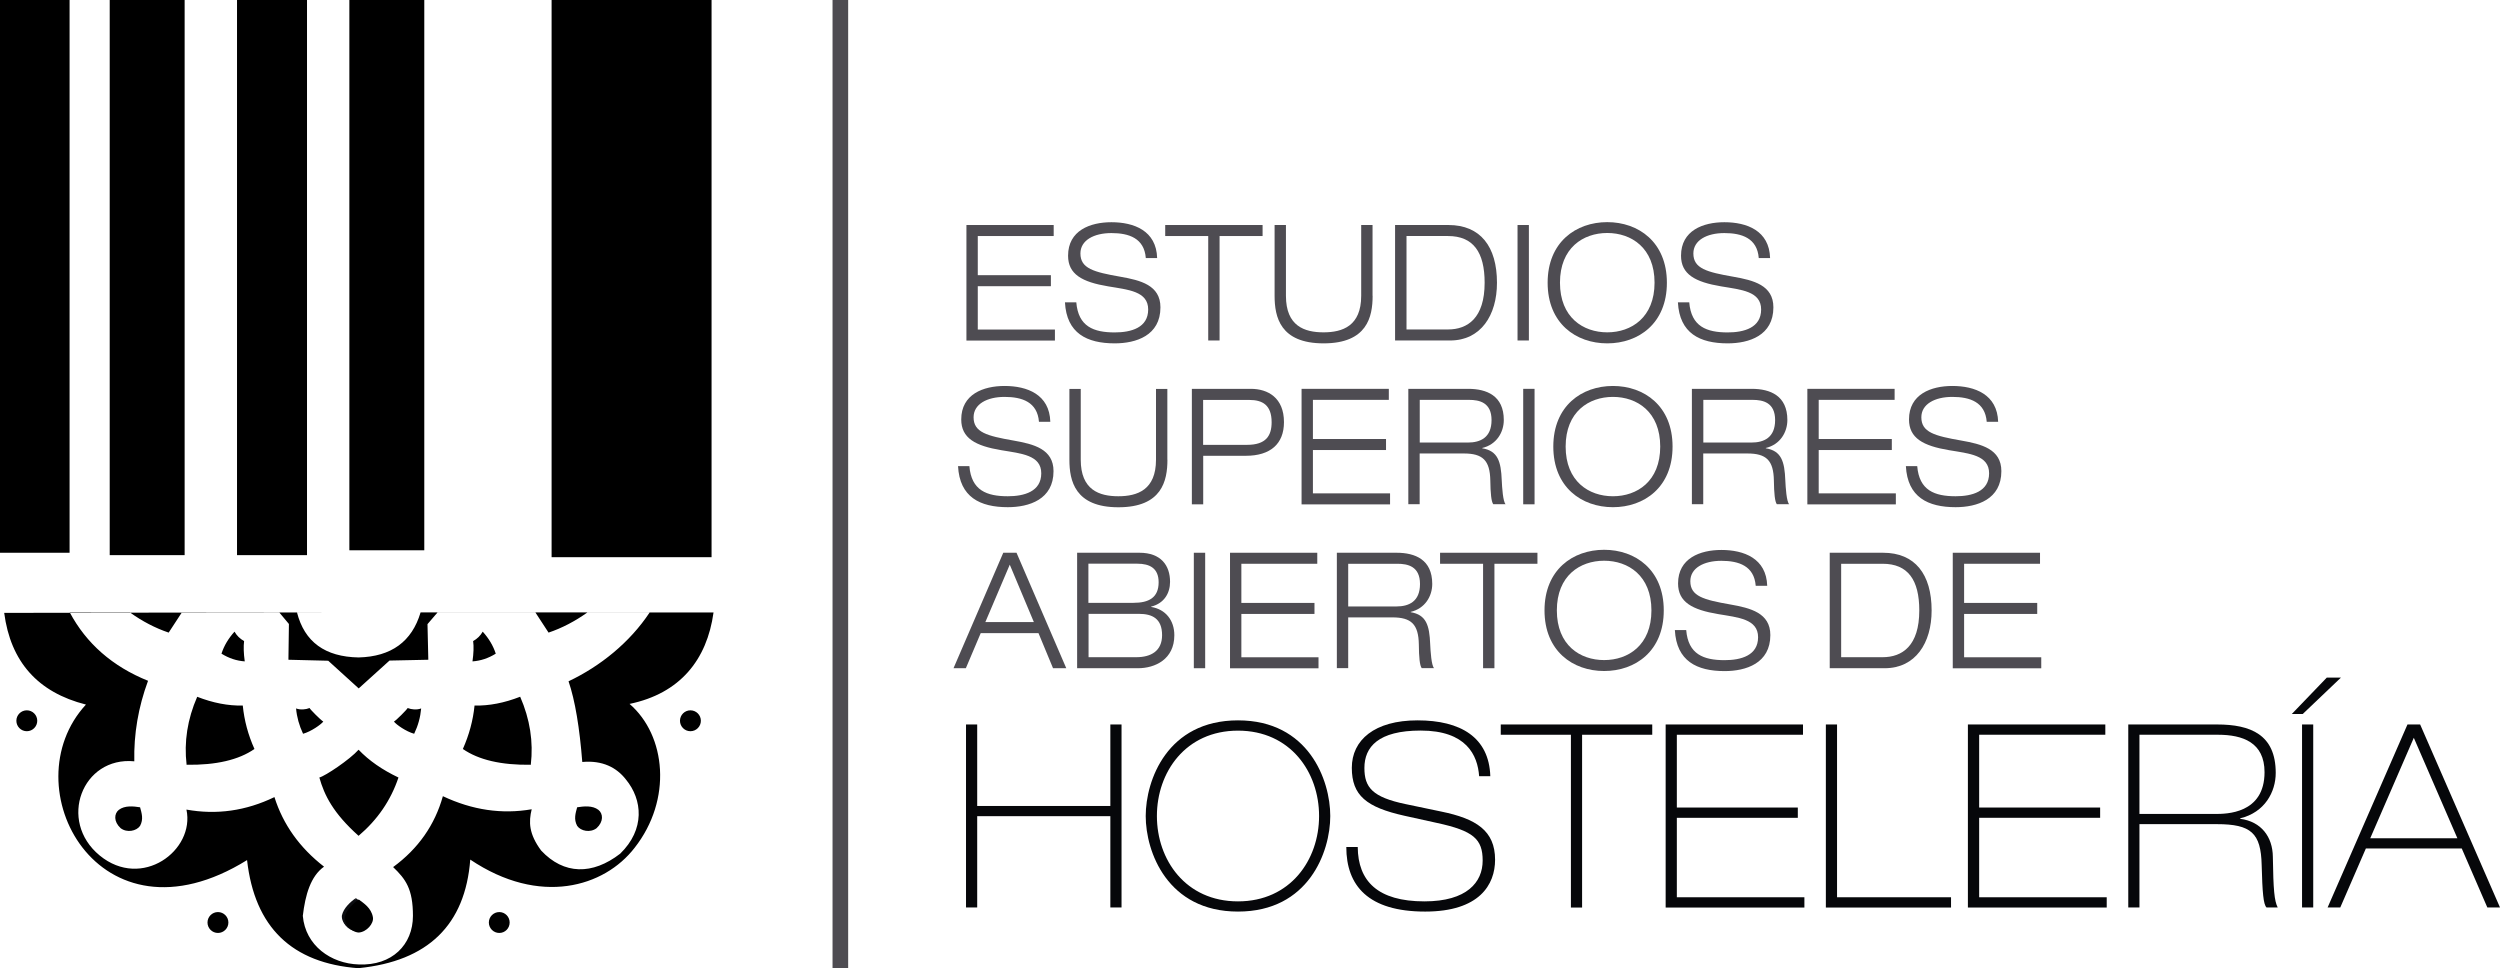
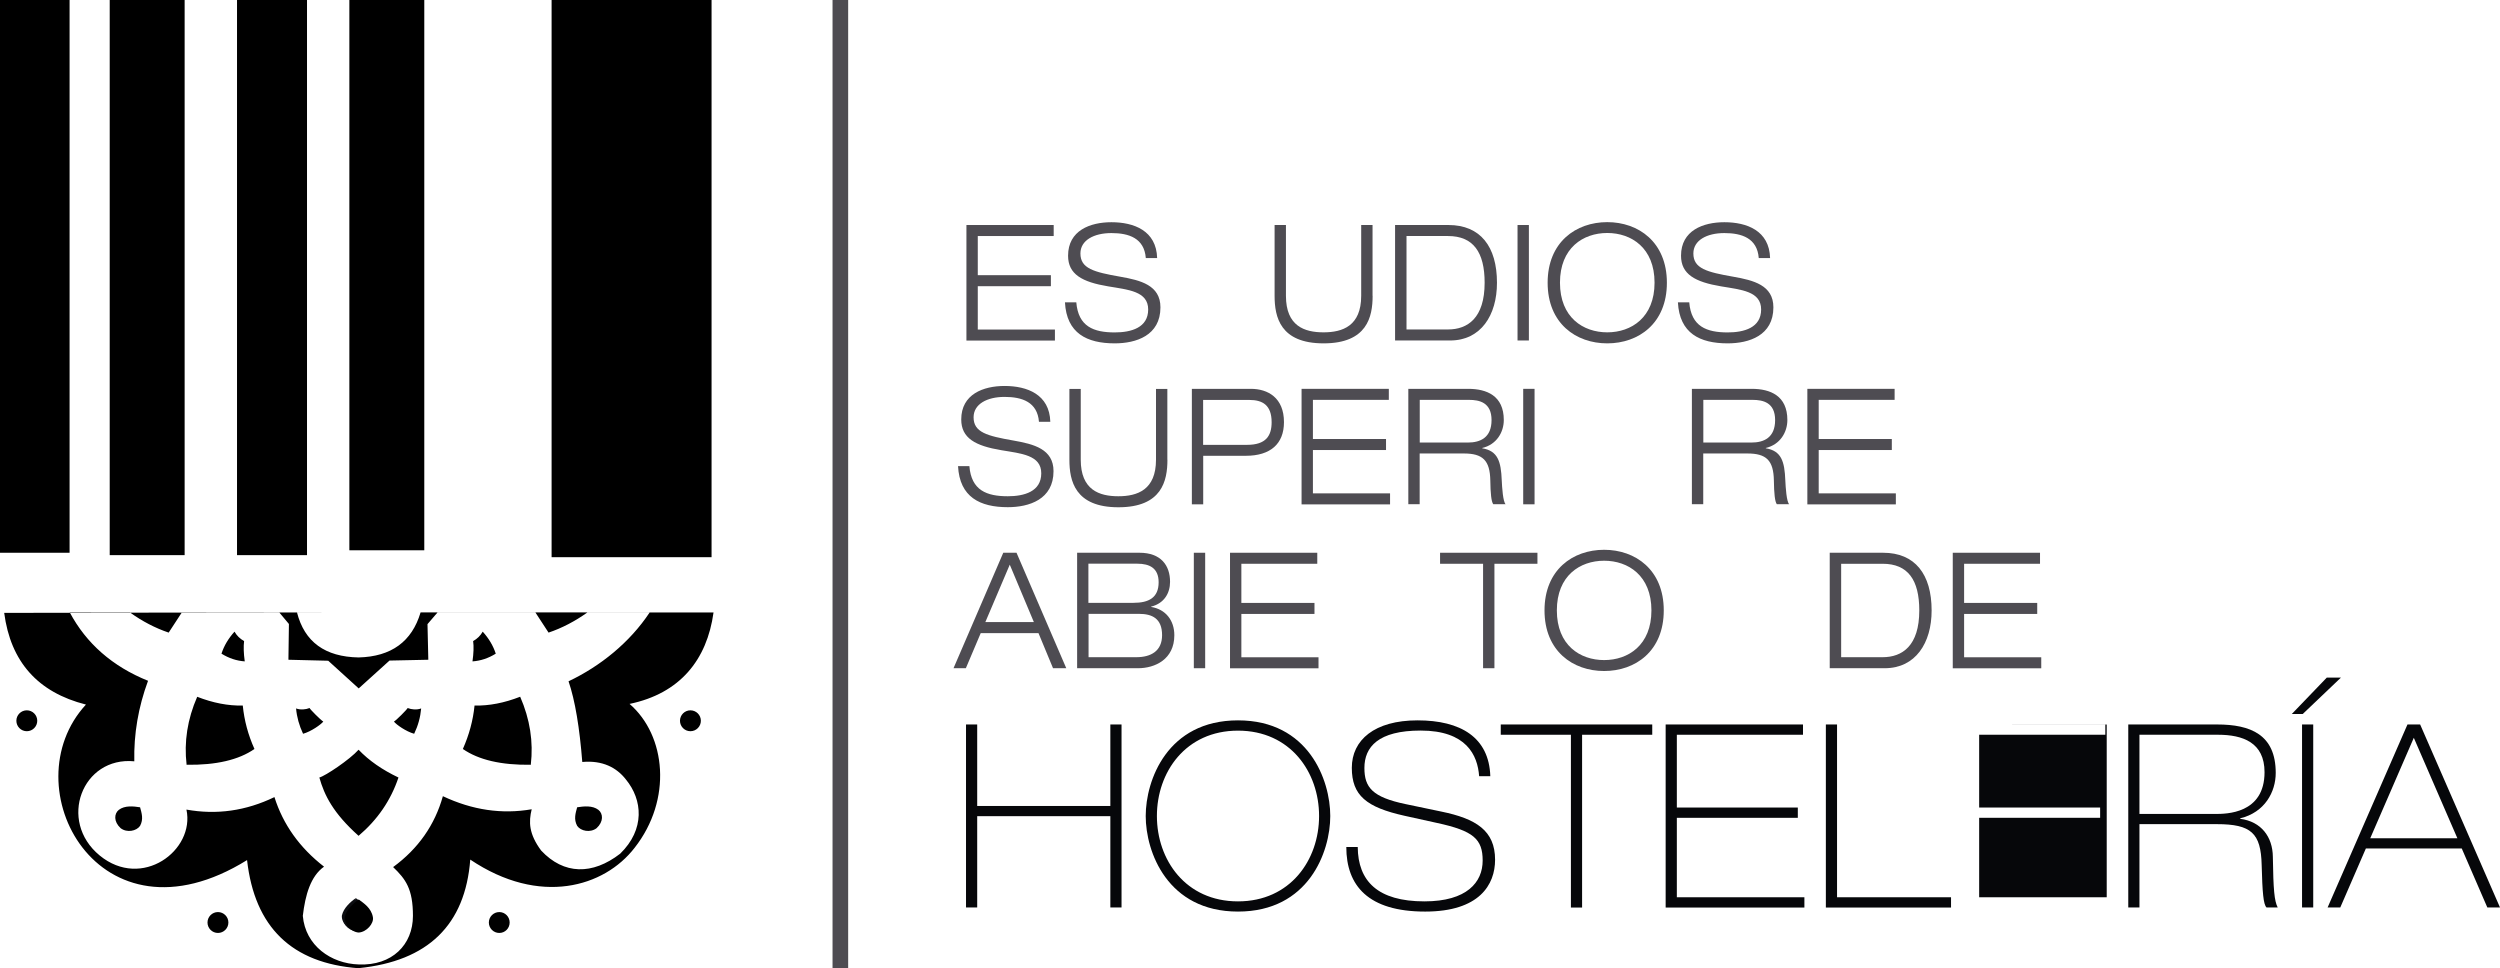
<svg xmlns="http://www.w3.org/2000/svg" id="Capa_1" data-name="Capa 1" viewBox="0 0 303.98 117.72">
  <defs>
    <style>      .cls-1, .cls-2 {        fill-rule: evenodd;      }      .cls-3 {        fill: #06070a;      }      .cls-4 {        fill: #4e4c52;      }      .cls-2 {        fill: #0c0d11;      }    </style>
  </defs>
  <g>
    <rect width="8.46" height="67.21" />
    <rect x="13.34" width="9.11" height="67.5" />
    <rect x="28.82" width="8.51" height="67.5" />
    <rect x="42.48" width="9.11" height="66.91" />
    <rect x="67.07" width="19.45" height="67.75" />
  </g>
  <g>
    <path class="cls-2" d="M43.27,109.21c.63.43,1.52,1.22,1.7,2.13.08.76-.72,1.84-1.7,1.88,0,0,.03-4.06,0-4.01Z" />
    <path class="cls-2" d="M43.2,113.15s.06-3.83.06-3.78c.61.42,1.45,1.02,1.63,1.89.05.75-.75,1.82-1.7,1.89Z" />
    <path class="cls-2" d="M43.14,113.08c0,.06.08-3.61.13-3.56.58.4,1.39.82,1.57,1.65.02.73-.78,1.79-1.7,1.9Z" />
    <path class="cls-2" d="M43.07,113c0,.09.11-3.38.2-3.33.56.38,1.34.61,1.5,1.42,0,.72-.81,1.77-1.7,1.91Z" />
    <path class="cls-2" d="M43.01,112.93c-.01.12.14-3.15.26-3.1.53.37,1.27.41,1.43,1.18-.03.71-.84,1.75-1.7,1.92Z" />
    <path class="cls-2" d="M42.94,112.86c-.02.15.16-2.92.33-2.88.51.35,1.22.21,1.37.95-.06.7-.88,1.72-1.7,1.93Z" />
    <path class="cls-2" d="M42.88,112.78c-.02.18.19-2.7.39-2.65.48.33,1.16,0,1.3.71-.08.68-.9,1.7-1.69,1.94Z" />
    <path class="cls-2" d="M42.81,112.71c-.02.21.22-2.47.46-2.42.46.32,1.1-.2,1.24.48-.11.67-.93,1.67-1.7,1.95Z" />
    <path class="cls-2" d="M42.75,112.64c-.02.23.24-2.25.52-2.2.44.3,1.04-.4,1.17.24-.14.66-.97,1.65-1.7,1.96Z" />
    <path class="cls-2" d="M42.68,112.57c-.03.26.27-2.02.59-1.97.41.28.98-.61,1.11,0-.16.65-1,1.63-1.7,1.97Z" />
    <path class="cls-2" d="M42.62,112.49c-.03.29.3-1.79.65-1.74.38.27.92-.81,1.04-.23-.19.63-1.03,1.6-1.7,1.98Z" />
    <path class="cls-2" d="M42.55,112.42c-.03.32.32-1.56.72-1.52.36.25.86-1.01.98-.47-.22.62-1.05,1.58-1.69,1.99Z" />
    <path class="cls-2" d="M42.49,112.35c-.04.35.35-1.34.78-1.29.34.23.8-1.22.91-.71-.25.61-1.09,1.56-1.7,2Z" />
    <path class="cls-2" d="M42.42,112.27c-.04.38.38-1.11.85-1.06.31.22.74-1.42.85-.94-.27.6-1.12,1.53-1.7,2Z" />
    <path class="cls-2" d="M42.36,112.2c-.04.41.4-.88.91-.84.29.2.68-1.62.78-1.18-.3.58-1.15,1.51-1.7,2.02Z" />
    <path class="cls-2" d="M42.29,112.13c-.05.44.43-.66.98-.61.27.18.62-1.83.72-1.41-.33.57-1.18,1.48-1.7,2.02Z" />
    <path class="cls-2" d="M42.23,112.06c-.05.47.46-.43,1.04-.38.24.17.56-2.03.65-1.65-.36.56-1.21,1.46-1.7,2.03Z" />
    <path class="cls-2" d="M42.16,111.98c-.05.5.48-.2,1.11-.16.22.15.5-2.23.59-1.89-.39.55-1.24,1.44-1.7,2.04Z" />
    <path class="cls-2" d="M42.1,111.91c-.06.53.51.03,1.17.07.19.13.44-2.43.52-2.12-.41.53-1.27,1.41-1.69,2.05Z" />
    <path class="cls-2" d="M42.03,111.84c-.06.56.54.25,1.24.3.17.12.38-2.64.46-2.36-.44.52-1.3,1.39-1.7,2.06Z" />
    <path class="cls-2" d="M41.97,111.76c-.06.59.56.48,1.3.52.14.1.33-2.84.39-2.59-.46.51-1.33,1.37-1.7,2.07Z" />
    <path class="cls-2" d="M41.9,111.69c-.06.62.59.7,1.37.75.12.09.27-3.04.33-2.83-.49.49-1.36,1.34-1.7,2.08Z" />
    <path class="cls-2" d="M41.84,111.62c-.07.64.61.93,1.43.98.1.07.21-3.25.26-3.07-.52.48-1.39,1.32-1.7,2.09Z" />
    <path class="cls-2" d="M41.77,111.54c-.07.67.64,1.16,1.5,1.2.07.05.15-3.45.2-3.3-.55.47-1.42,1.3-1.7,2.1Z" />
    <path class="cls-2" d="M41.71,111.47c-.07.7.67,1.39,1.57,1.43.05.03.09-3.66.13-3.54-.58.46-1.45,1.27-1.7,2.11Z" />
    <path class="cls-2" d="M41.64,111.4c-.08.73.7,1.61,1.63,1.66.02.02.03-3.86.06-3.77-.6.44-1.48,1.25-1.7,2.12Z" />
    <path class="cls-2" d="M43.27,109.2c-.63.43-1.52,1.22-1.7,2.13-.08.76.72,1.84,1.7,1.88,0,0-.03-4.06,0-4.01Z" />
  </g>
  <path class="cls-1" d="M43.62,109.37c-.63.44-1.52,1.24-1.7,2.14-.08.76.73,1.83,1.7,1.88.95-.06,1.87-1.1,1.72-1.88-.2-1.12-1.12-1.69-1.72-2.14ZM22.11,74.47l-1.6,2.45c-1.63-.55-3.2-1.37-4.71-2.45h6.31ZM17.03,98.15c.2.73.44,1.46,0,2.27-.43.63-1.59.87-2.36.28-.87-.8-.8-1.77-.22-2.23.72-.55,1.77-.44,2.58-.31ZM43.6,91.16c-1.07,1.2-4.04,3.19-4.77,3.38.61,2.16,1.68,4.33,4.77,7.09,2.31-1.96,3.92-4.32,4.85-7.09-1.96-.93-3.58-2.05-4.85-3.38ZM36,86.14c.53.2,1.17.14,1.64-.05.1.2,1.33,1.44,1.67,1.65-.29.36-1.48,1.21-2.46,1.48-.47-1-.76-2.03-.85-3.08ZM23.97,84.72c1.92.75,3.77,1.11,5.55,1.07.18,1.81.65,3.57,1.42,5.28-1.92,1.33-4.67,1.97-8.25,1.92-.33-2.79.1-5.54,1.29-8.27ZM28.52,76.81c.27.48.66.86,1.16,1.14-.08.65-.06,1.47.08,2.47-.99-.07-1.93-.38-2.83-.94.31-.96.84-1.85,1.58-2.67ZM27.77,112.17c0-.7-.57-1.27-1.27-1.27s-1.27.57-1.27,1.27.57,1.27,1.27,1.27,1.27-.57,1.27-1.27ZM4.53,87.64c0-.7-.57-1.27-1.27-1.27s-1.27.57-1.27,1.27.57,1.27,1.27,1.27,1.27-.57,1.27-1.27ZM65.1,74.47l1.6,2.45c1.63-.55,3.2-1.37,4.72-2.45h-6.32ZM70.18,98.15c-.2.73-.44,1.46,0,2.27.43.63,1.59.87,2.36.28.87-.8.8-1.77.22-2.23-.72-.55-1.77-.44-2.58-.31ZM51.21,86.14c-.53.2-1.17.14-1.64-.05-.1.2-1.33,1.44-1.67,1.65.28.36,1.47,1.21,2.46,1.48.48-1,.76-2.03.85-3.08ZM63.24,84.72c-1.92.75-3.77,1.11-5.54,1.07-.18,1.81-.66,3.57-1.42,5.28,1.92,1.33,4.67,1.97,8.26,1.92.33-2.79-.1-5.54-1.29-8.27ZM58.69,76.81c-.27.48-.66.86-1.16,1.14.09.65.06,1.47-.08,2.47.99-.07,1.93-.38,2.83-.94-.31-.96-.84-1.85-1.58-2.67ZM43.61,74.46h-7.5c.91,3.59,3.41,5.41,7.5,5.48,3.97-.1,6.48-1.93,7.53-5.48h-7.53ZM59.44,112.17c0-.7.57-1.27,1.27-1.27s1.26.57,1.26,1.27-.56,1.27-1.26,1.27-1.27-.57-1.27-1.27ZM82.68,87.64c0-.7.57-1.27,1.27-1.27s1.27.57,1.27,1.27-.57,1.27-1.27,1.27-1.27-.57-1.27-1.27ZM43.61,83.71l3.75-3.39,4.72-.1-.1-4.33,1.22-1.42h-19.24s1.17,1.4,1.17,1.4l-.06,4.35,4.84.12,3.7,3.36ZM79,74.46c-2.42,3.66-6.01,6.55-9.87,8.38.8,2.33,1.35,5.71,1.67,9.81,2.47-.22,4.17.68,5.29,2.11,2.06,2.49,2.35,6.09-.68,9.04-3.37,2.61-6.85,2.57-9.61-.38-1.5-2.02-1.53-3.48-1.15-5.02-3.62.63-7.22.1-10.8-1.59-.98,3.5-2.99,6.38-6.05,8.62,1.53,1.47,2.41,2.65,2.41,5.93,0,3.51-2.54,6.08-6.59,5.91-3.38-.1-6.49-2.3-6.8-5.91.3-2.56.95-4.82,2.58-5.98-2.96-2.3-4.98-5.12-6.03-8.46-3.47,1.68-7.04,2.18-10.7,1.52,1.06,4.97-5.43,9.79-10.55,5.58-5.12-4.21-2.12-12.06,4.21-11.45-.07-3.31.48-6.57,1.67-9.79-4.34-1.75-7.51-4.55-9.52-8.32h70.52ZM43.61,117.72c8.43-.85,12.96-5.25,13.57-13.2,8.47,5.69,16.3,3.33,19.98-1.43,4.61-5.87,3.83-13.66-.61-17.5,6.11-1.27,9.41-5.33,10.21-11.12h-43.16l-43.09.05c.78,5.95,4.09,9.67,9.94,11.15-9.18,9.94,1.52,30.12,19.59,18.91.92,8.16,5.44,12.55,13.57,13.15Z" />
  <g>
    <path class="cls-4" d="M117.51,27.36h10.61v1.34h-9.23v4.76h8.89v1.34h-8.89v5.27h9.38v1.34h-10.76v-14.04Z" />
    <path class="cls-4" d="M139.32,31.37c-.19-2.4-2.04-3.03-4.18-3.03s-3.77.88-3.77,2.48c0,1.83,1.62,2.26,4.87,2.83,2.43.43,4.86,1.02,4.86,3.72,0,3.44-2.97,4.38-5.56,4.38-3.38,0-5.85-1.22-6.05-4.99h1.38c.24,2.95,2.11,3.66,4.67,3.66,2,0,4.07-.57,4.07-2.79s-2.43-2.4-4.86-2.81c-3.18-.53-4.88-1.47-4.88-3.73,0-3.07,2.69-4.07,5.27-4.07,2.73,0,5.47,1.02,5.56,4.36h-1.38Z" />
-     <path class="cls-4" d="M146.91,28.7h-5.23v-1.34h11.84v1.34h-5.23v12.7h-1.38v-12.7Z" />
    <path class="cls-4" d="M166.9,35.97c0,2.56-.67,5.78-5.96,5.78s-5.96-3.22-5.96-5.78v-8.61h1.38v8.61c0,3.68,2.26,4.44,4.57,4.44s4.58-.77,4.58-4.44v-8.61h1.38v8.61Z" />
    <path class="cls-4" d="M169.64,27.36h6.48c3.88,0,5.9,2.61,5.9,7.02,0,3.95-1.96,7.02-5.7,7.02h-6.69v-14.04ZM171.02,40.06h5.04c2.39,0,4.46-1.38,4.46-5.68,0-3.72-1.38-5.68-4.46-5.68h-5.04v11.36Z" />
    <path class="cls-4" d="M184.52,27.36h1.38v14.04h-1.38v-14.04Z" />
    <path class="cls-4" d="M195.43,27.01c3.79,0,7.25,2.42,7.25,7.37s-3.45,7.37-7.25,7.37-7.25-2.42-7.25-7.37,3.45-7.37,7.25-7.37ZM195.43,40.41c2.93,0,5.75-1.81,5.75-6.04s-2.82-6.04-5.75-6.04-5.75,1.81-5.75,6.04,2.82,6.04,5.75,6.04Z" />
    <path class="cls-4" d="M213.85,31.37c-.19-2.4-2.04-3.03-4.18-3.03s-3.77.88-3.77,2.48c0,1.83,1.62,2.26,4.87,2.83,2.43.43,4.86,1.02,4.86,3.72,0,3.44-2.97,4.38-5.56,4.38-3.38,0-5.85-1.22-6.05-4.99h1.38c.24,2.95,2.11,3.66,4.67,3.66,2,0,4.07-.57,4.07-2.79s-2.43-2.4-4.86-2.81c-3.17-.53-4.88-1.47-4.88-3.73,0-3.07,2.69-4.07,5.27-4.07,2.73,0,5.47,1.02,5.56,4.36h-1.38Z" />
    <path class="cls-4" d="M126.33,51.29c-.19-2.4-2.04-3.03-4.18-3.03s-3.77.88-3.77,2.48c0,1.83,1.62,2.26,4.87,2.83,2.43.43,4.85,1.02,4.85,3.72,0,3.44-2.97,4.38-5.56,4.38-3.38,0-5.85-1.22-6.05-4.99h1.38c.24,2.95,2.11,3.66,4.67,3.66,2,0,4.07-.57,4.07-2.79s-2.43-2.4-4.86-2.81c-3.17-.53-4.87-1.47-4.87-3.74,0-3.07,2.69-4.07,5.27-4.07,2.73,0,5.47,1.02,5.56,4.36h-1.38Z" />
    <path class="cls-4" d="M141.95,55.9c0,2.56-.67,5.78-5.96,5.78s-5.96-3.22-5.96-5.78v-8.61h1.38v8.61c0,3.68,2.26,4.44,4.57,4.44s4.58-.77,4.58-4.44v-8.61h1.38v8.61Z" />
    <path class="cls-4" d="M144.91,47.28h7.19c2.06,0,4.02,1.08,4.02,4.05,0,2.65-1.66,4.09-4.63,4.09h-5.19v5.9h-1.38v-14.04ZM146.29,54.09h5.34c2.32,0,2.99-1.12,2.99-2.75,0-2.1-1.12-2.71-2.71-2.71h-5.62v5.47Z" />
    <path class="cls-4" d="M158.26,47.28h10.61v1.34h-9.23v4.76h8.89v1.34h-8.89v5.27h9.38v1.34h-10.76v-14.04Z" />
    <path class="cls-4" d="M171.25,47.28h7.27c2.26,0,4.33.84,4.33,3.79,0,1.49-.88,2.99-2.62,3.4v.04c1.89.31,2.28,1.59,2.37,3.89.04.88.15,2.6.47,2.91h-1.5c-.24-.3-.34-1.34-.36-2.87-.04-2.48-.93-3.3-3.23-3.3h-5.36v6.17h-1.38v-14.04ZM172.63,53.81h5.85c1.51,0,2.88-.59,2.88-2.73s-1.47-2.46-2.75-2.46h-5.98v5.19Z" />
    <path class="cls-4" d="M185.21,47.28h1.38v14.04h-1.38v-14.04Z" />
-     <path class="cls-4" d="M196.12,46.93c3.79,0,7.25,2.42,7.25,7.37s-3.45,7.37-7.25,7.37-7.25-2.42-7.25-7.37,3.46-7.37,7.25-7.37ZM196.12,60.34c2.93,0,5.75-1.81,5.75-6.04s-2.82-6.04-5.75-6.04-5.75,1.81-5.75,6.04,2.82,6.04,5.75,6.04Z" />
    <path class="cls-4" d="M205.73,47.28h7.27c2.26,0,4.33.84,4.33,3.79,0,1.49-.88,2.99-2.62,3.4v.04c1.89.31,2.28,1.59,2.37,3.89.04.88.15,2.6.47,2.91h-1.5c-.24-.3-.34-1.34-.36-2.87-.04-2.48-.93-3.3-3.23-3.3h-5.36v6.17h-1.38v-14.04ZM207.11,53.81h5.85c1.51,0,2.88-.59,2.88-2.73s-1.47-2.46-2.75-2.46h-5.98v5.19Z" />
    <path class="cls-4" d="M219.76,47.28h10.61v1.34h-9.23v4.76h8.89v1.34h-8.89v5.27h9.38v1.34h-10.76v-14.04Z" />
-     <path class="cls-4" d="M241.57,51.29c-.19-2.4-2.04-3.03-4.18-3.03s-3.77.88-3.77,2.48c0,1.83,1.62,2.26,4.87,2.83,2.43.43,4.86,1.02,4.86,3.72,0,3.44-2.97,4.38-5.56,4.38-3.38,0-5.85-1.22-6.05-4.99h1.38c.24,2.95,2.11,3.66,4.67,3.66,2,0,4.07-.57,4.07-2.79s-2.43-2.4-4.86-2.81c-3.17-.53-4.88-1.47-4.88-3.74,0-3.07,2.69-4.07,5.27-4.07,2.73,0,5.47,1.02,5.57,4.36h-1.38Z" />
    <path class="cls-4" d="M126.27,76.98h-7.02l-1.81,4.27h-1.5l6.05-14.04h1.61l6.05,14.04h-1.61l-1.77-4.27ZM122.78,68.66l-2.97,6.98h5.9l-2.93-6.98Z" />
    <path class="cls-4" d="M130.97,67.21h7.58c2.62,0,3.72,1.55,3.72,3.54,0,1.36-.71,2.62-2.3,3.01v.04c1.76.28,2.82,1.63,2.82,3.44,0,2.93-2.35,4.01-4.41,4.01h-7.41v-14.04ZM132.35,73.3h5.47c1.87,0,3.06-.63,3.06-2.5,0-1.71-1.08-2.26-2.6-2.26h-5.94v4.76ZM132.35,79.91h5.81c1.79,0,3.14-.75,3.14-2.68,0-2.02-1.2-2.59-2.8-2.59h-6.14v5.27Z" />
    <path class="cls-4" d="M145.16,67.21h1.38v14.04h-1.38v-14.04Z" />
    <path class="cls-4" d="M149.56,67.21h10.61v1.34h-9.23v4.76h8.89v1.34h-8.89v5.27h9.38v1.34h-10.76v-14.04Z" />
-     <path class="cls-4" d="M162.55,67.21h7.27c2.26,0,4.33.84,4.33,3.79,0,1.5-.88,2.99-2.62,3.4v.04c1.89.31,2.28,1.59,2.37,3.89.04.88.15,2.59.47,2.91h-1.5c-.24-.3-.34-1.34-.35-2.87-.04-2.48-.93-3.3-3.23-3.3h-5.36v6.17h-1.38v-14.04ZM163.94,73.74h5.85c1.51,0,2.87-.59,2.87-2.73s-1.47-2.46-2.75-2.46h-5.98v5.19Z" />
    <path class="cls-4" d="M180.33,68.55h-5.23v-1.34h11.84v1.34h-5.23v12.7h-1.38v-12.7Z" />
    <path class="cls-4" d="M195.05,66.85c3.79,0,7.25,2.42,7.25,7.37s-3.45,7.37-7.25,7.37-7.25-2.42-7.25-7.37,3.45-7.37,7.25-7.37ZM195.05,80.26c2.93,0,5.75-1.81,5.75-6.04s-2.82-6.04-5.75-6.04-5.75,1.81-5.75,6.04,2.82,6.04,5.75,6.04Z" />
-     <path class="cls-4" d="M213.48,71.22c-.19-2.4-2.04-3.03-4.18-3.03s-3.77.88-3.77,2.48c0,1.83,1.62,2.26,4.87,2.83,2.43.43,4.86,1.02,4.86,3.72,0,3.44-2.97,4.38-5.56,4.38-3.38,0-5.85-1.22-6.05-4.99h1.38c.24,2.95,2.11,3.66,4.67,3.66,2,0,4.07-.57,4.07-2.79s-2.43-2.4-4.85-2.81c-3.18-.53-4.88-1.47-4.88-3.73,0-3.07,2.69-4.07,5.27-4.07,2.73,0,5.47,1.02,5.57,4.36h-1.38Z" />
    <path class="cls-4" d="M222.49,67.21h6.48c3.88,0,5.9,2.61,5.9,7.02,0,3.95-1.96,7.02-5.7,7.02h-6.69v-14.04ZM223.87,79.91h5.04c2.39,0,4.46-1.38,4.46-5.68,0-3.72-1.38-5.68-4.46-5.68h-5.04v11.37Z" />
    <path class="cls-4" d="M237.44,67.21h10.61v1.34h-9.23v4.76h8.89v1.34h-8.89v5.27h9.38v1.34h-10.76v-14.04Z" />
  </g>
  <g>
    <path class="cls-3" d="M117.46,88.09h1.36v9.91h16.19v-9.91h1.36v22.25h-1.36v-11.1h-16.19v11.1h-1.36v-22.25Z" />
    <path class="cls-3" d="M150.53,87.59c8.58,0,11.22,7.26,11.22,11.63s-2.64,11.62-11.22,11.62-11.22-7.26-11.22-11.62,2.63-11.63,11.22-11.63ZM150.53,109.6c6.37,0,9.86-5.05,9.86-10.38s-3.49-10.38-9.86-10.38-9.86,5.05-9.86,10.38,3.49,10.38,9.86,10.38Z" />
    <path class="cls-3" d="M165.09,102.99c.03,4.15,2.43,6.61,8.11,6.61,5.18,0,7.08-2.34,7.08-4.96s-1.12-3.62-5.57-4.58l-3.94-.87c-4.62-1.03-6.4-2.46-6.4-5.83s2.75-5.77,7.99-5.77,8.7,2.06,8.85,6.79h-1.36c-.18-2.55-1.54-5.55-7.11-5.55-5.15,0-6.84,1.99-6.84,4.55,0,2.37.98,3.55,5,4.39l4.35.91c4.23.87,6.54,2.31,6.54,5.86,0,3.02-1.9,6.3-8.5,6.3-6.93,0-9.59-3.15-9.59-7.85h1.36Z" />
    <path class="cls-3" d="M182.49,88.09h18.41v1.25h-8.53v21.01h-1.36v-21.01h-8.53v-1.25Z" />
    <path class="cls-3" d="M202.53,88.09h16.7v1.25h-15.34v8.85h14.71v1.25h-14.71v9.66h15.51v1.25h-16.87v-22.25Z" />
    <path class="cls-3" d="M222.01,88.09h1.36v21.01h13.86v1.25h-15.22v-22.25Z" />
-     <path class="cls-3" d="M239.29,88.09h16.7v1.25h-15.34v8.85h14.71v1.25h-14.71v9.66h15.51v1.25h-16.88v-22.25Z" />
+     <path class="cls-3" d="M239.29,88.09h16.7v1.25h-15.34v8.85h14.71v1.25h-14.71v9.66h15.51v1.25v-22.25Z" />
    <path class="cls-3" d="M258.77,88.09h10.81c4.06,0,7.13,1.22,7.13,5.89,0,2.31-1.33,4.8-4.32,5.52v.06c2.58.34,3.94,2.21,3.97,4.61.06,4.05.18,5.36.59,6.17h-1.36c-.38-.37-.5-1.78-.59-5.17-.09-3.87-1.27-4.96-5.45-4.96h-9.41v10.13h-1.36v-22.25ZM260.13,98.97h9.21c1.33,0,6.01,0,6.01-5.08,0-3.62-2.66-4.55-5.65-4.55h-9.56v9.63Z" />
    <path class="cls-3" d="M284.64,82.39l-4.65,4.43h-1.33l4.26-4.43h1.72ZM279.91,88.09h1.36v22.25h-1.36v-22.25Z" />
    <path class="cls-3" d="M292.73,88.09h1.54l9.71,22.25h-1.54l-3.11-7.17h-11.66l-3.11,7.17h-1.54l9.71-22.25ZM288.2,101.93h10.6l-5.3-12.22-5.3,12.22Z" />
  </g>
  <rect class="cls-4" x="101.23" width="1.9" height="117.72" />
</svg>